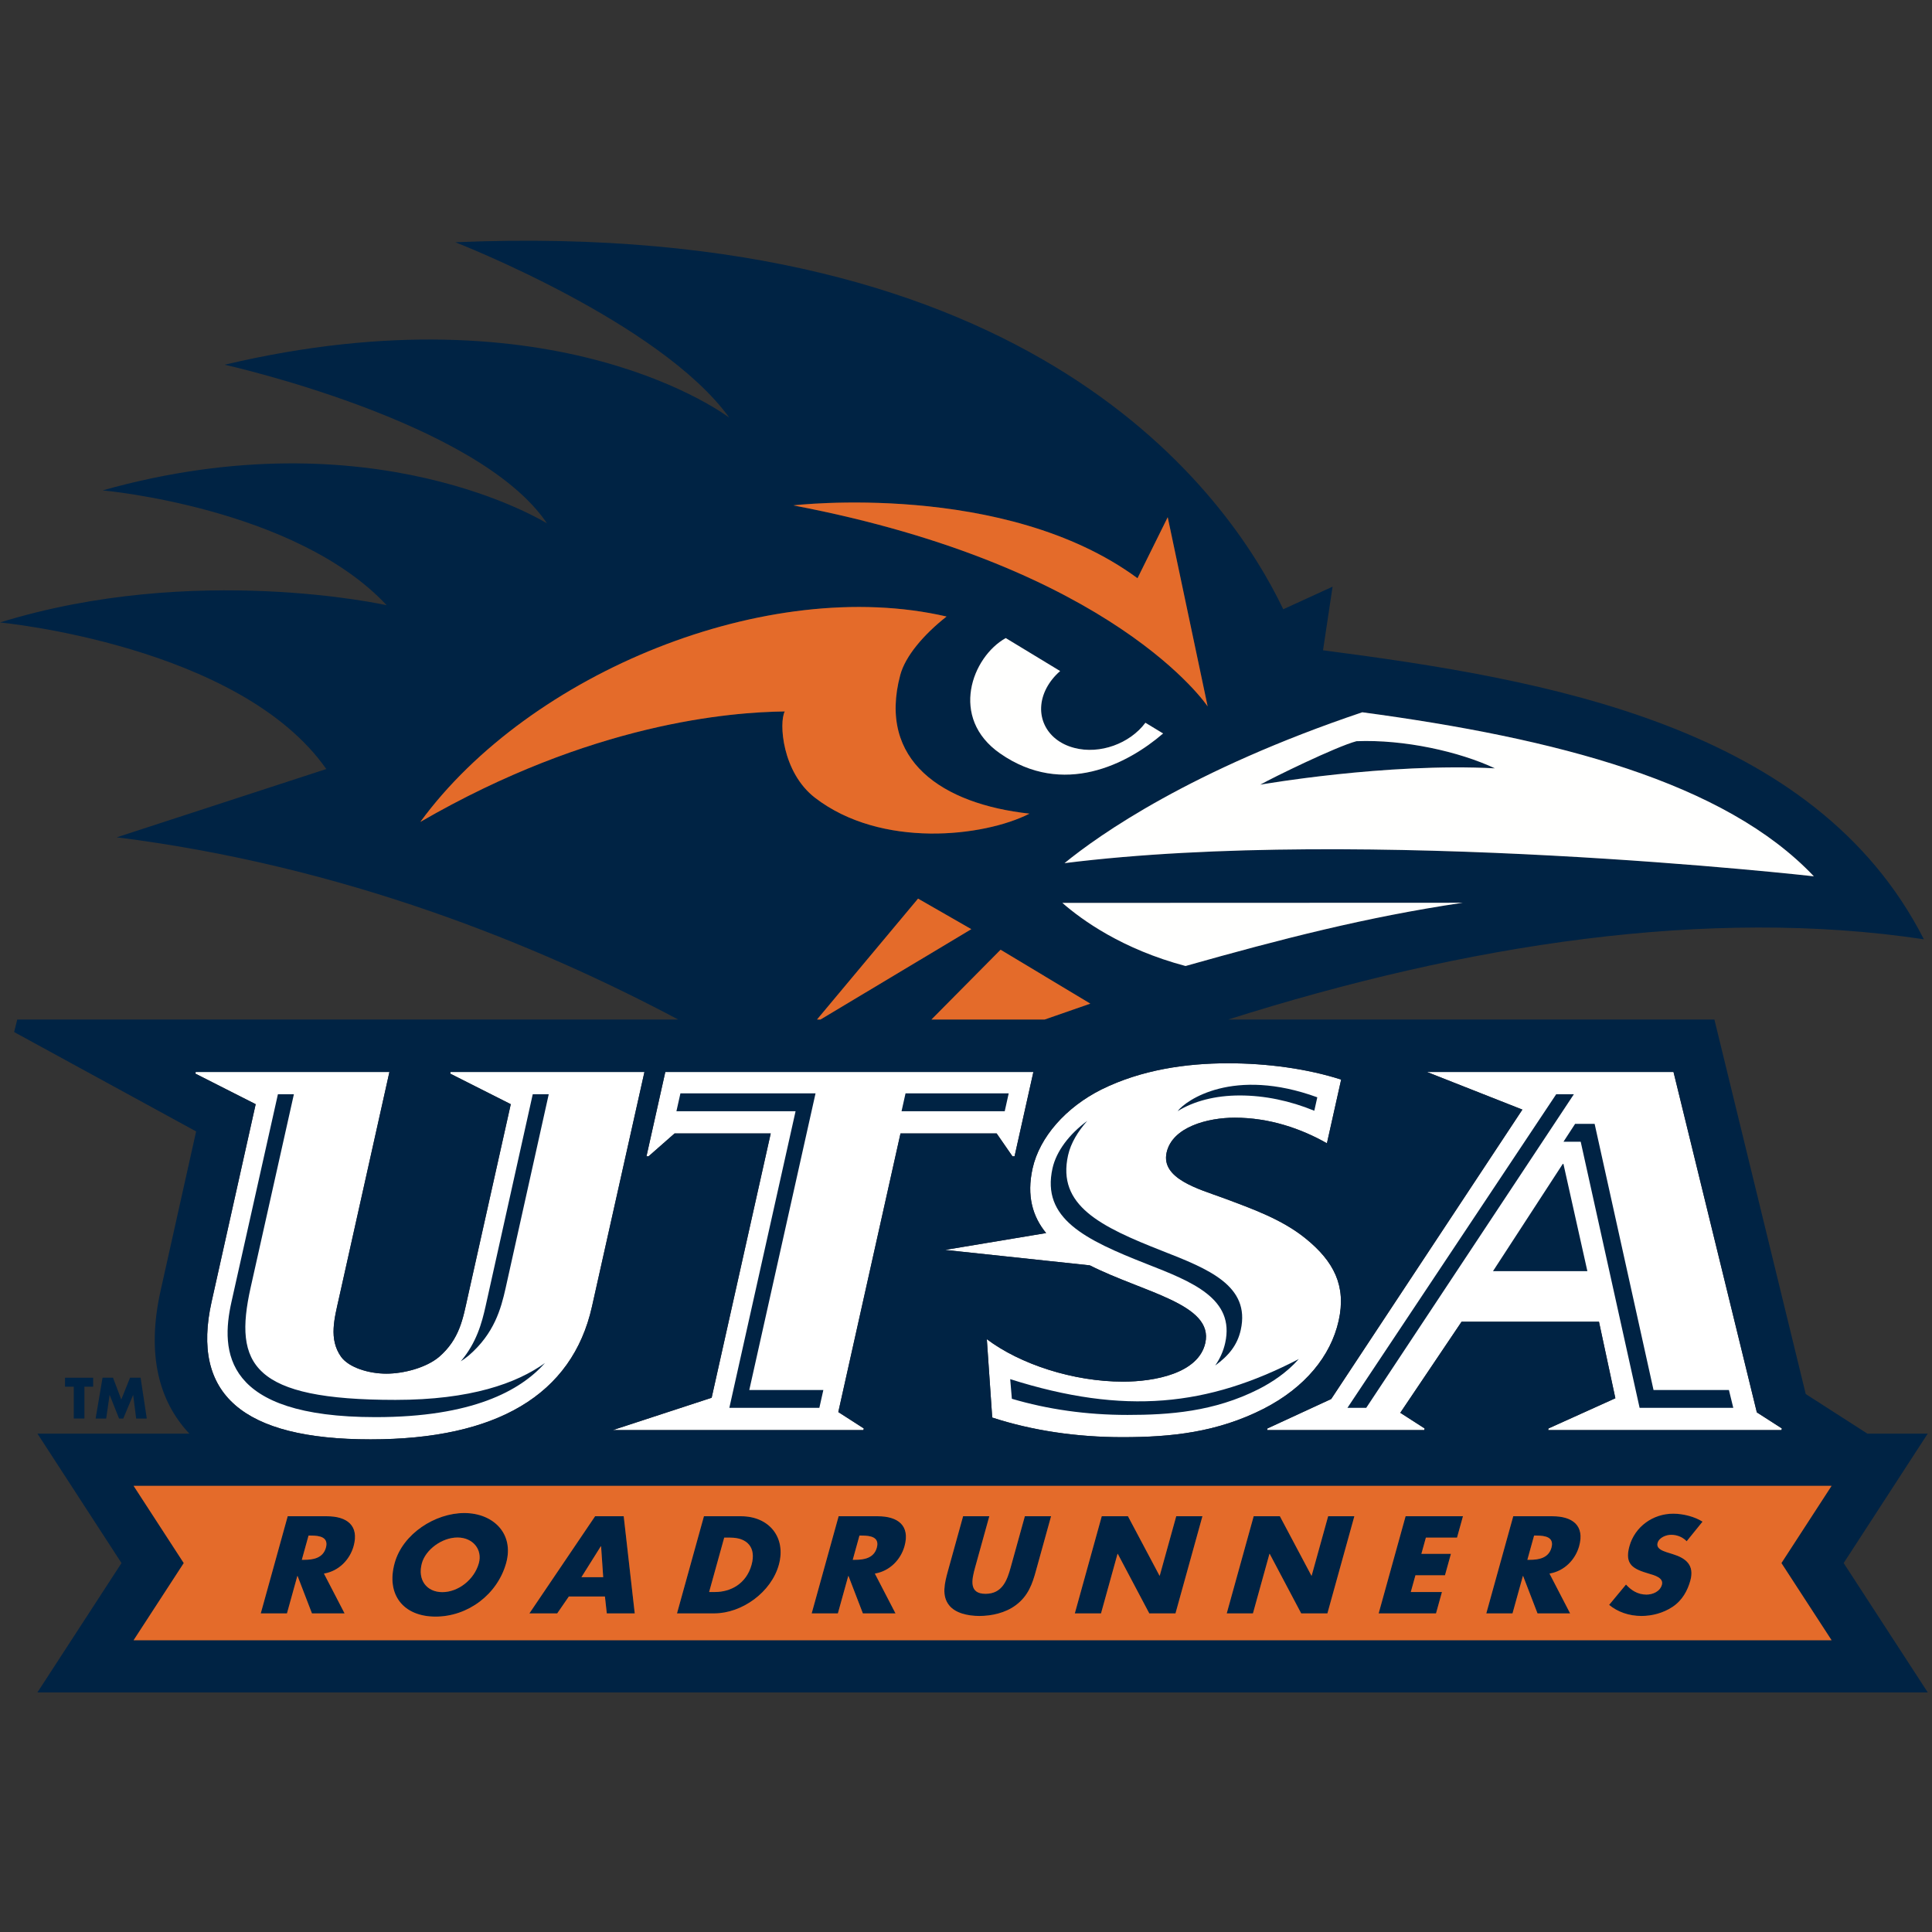
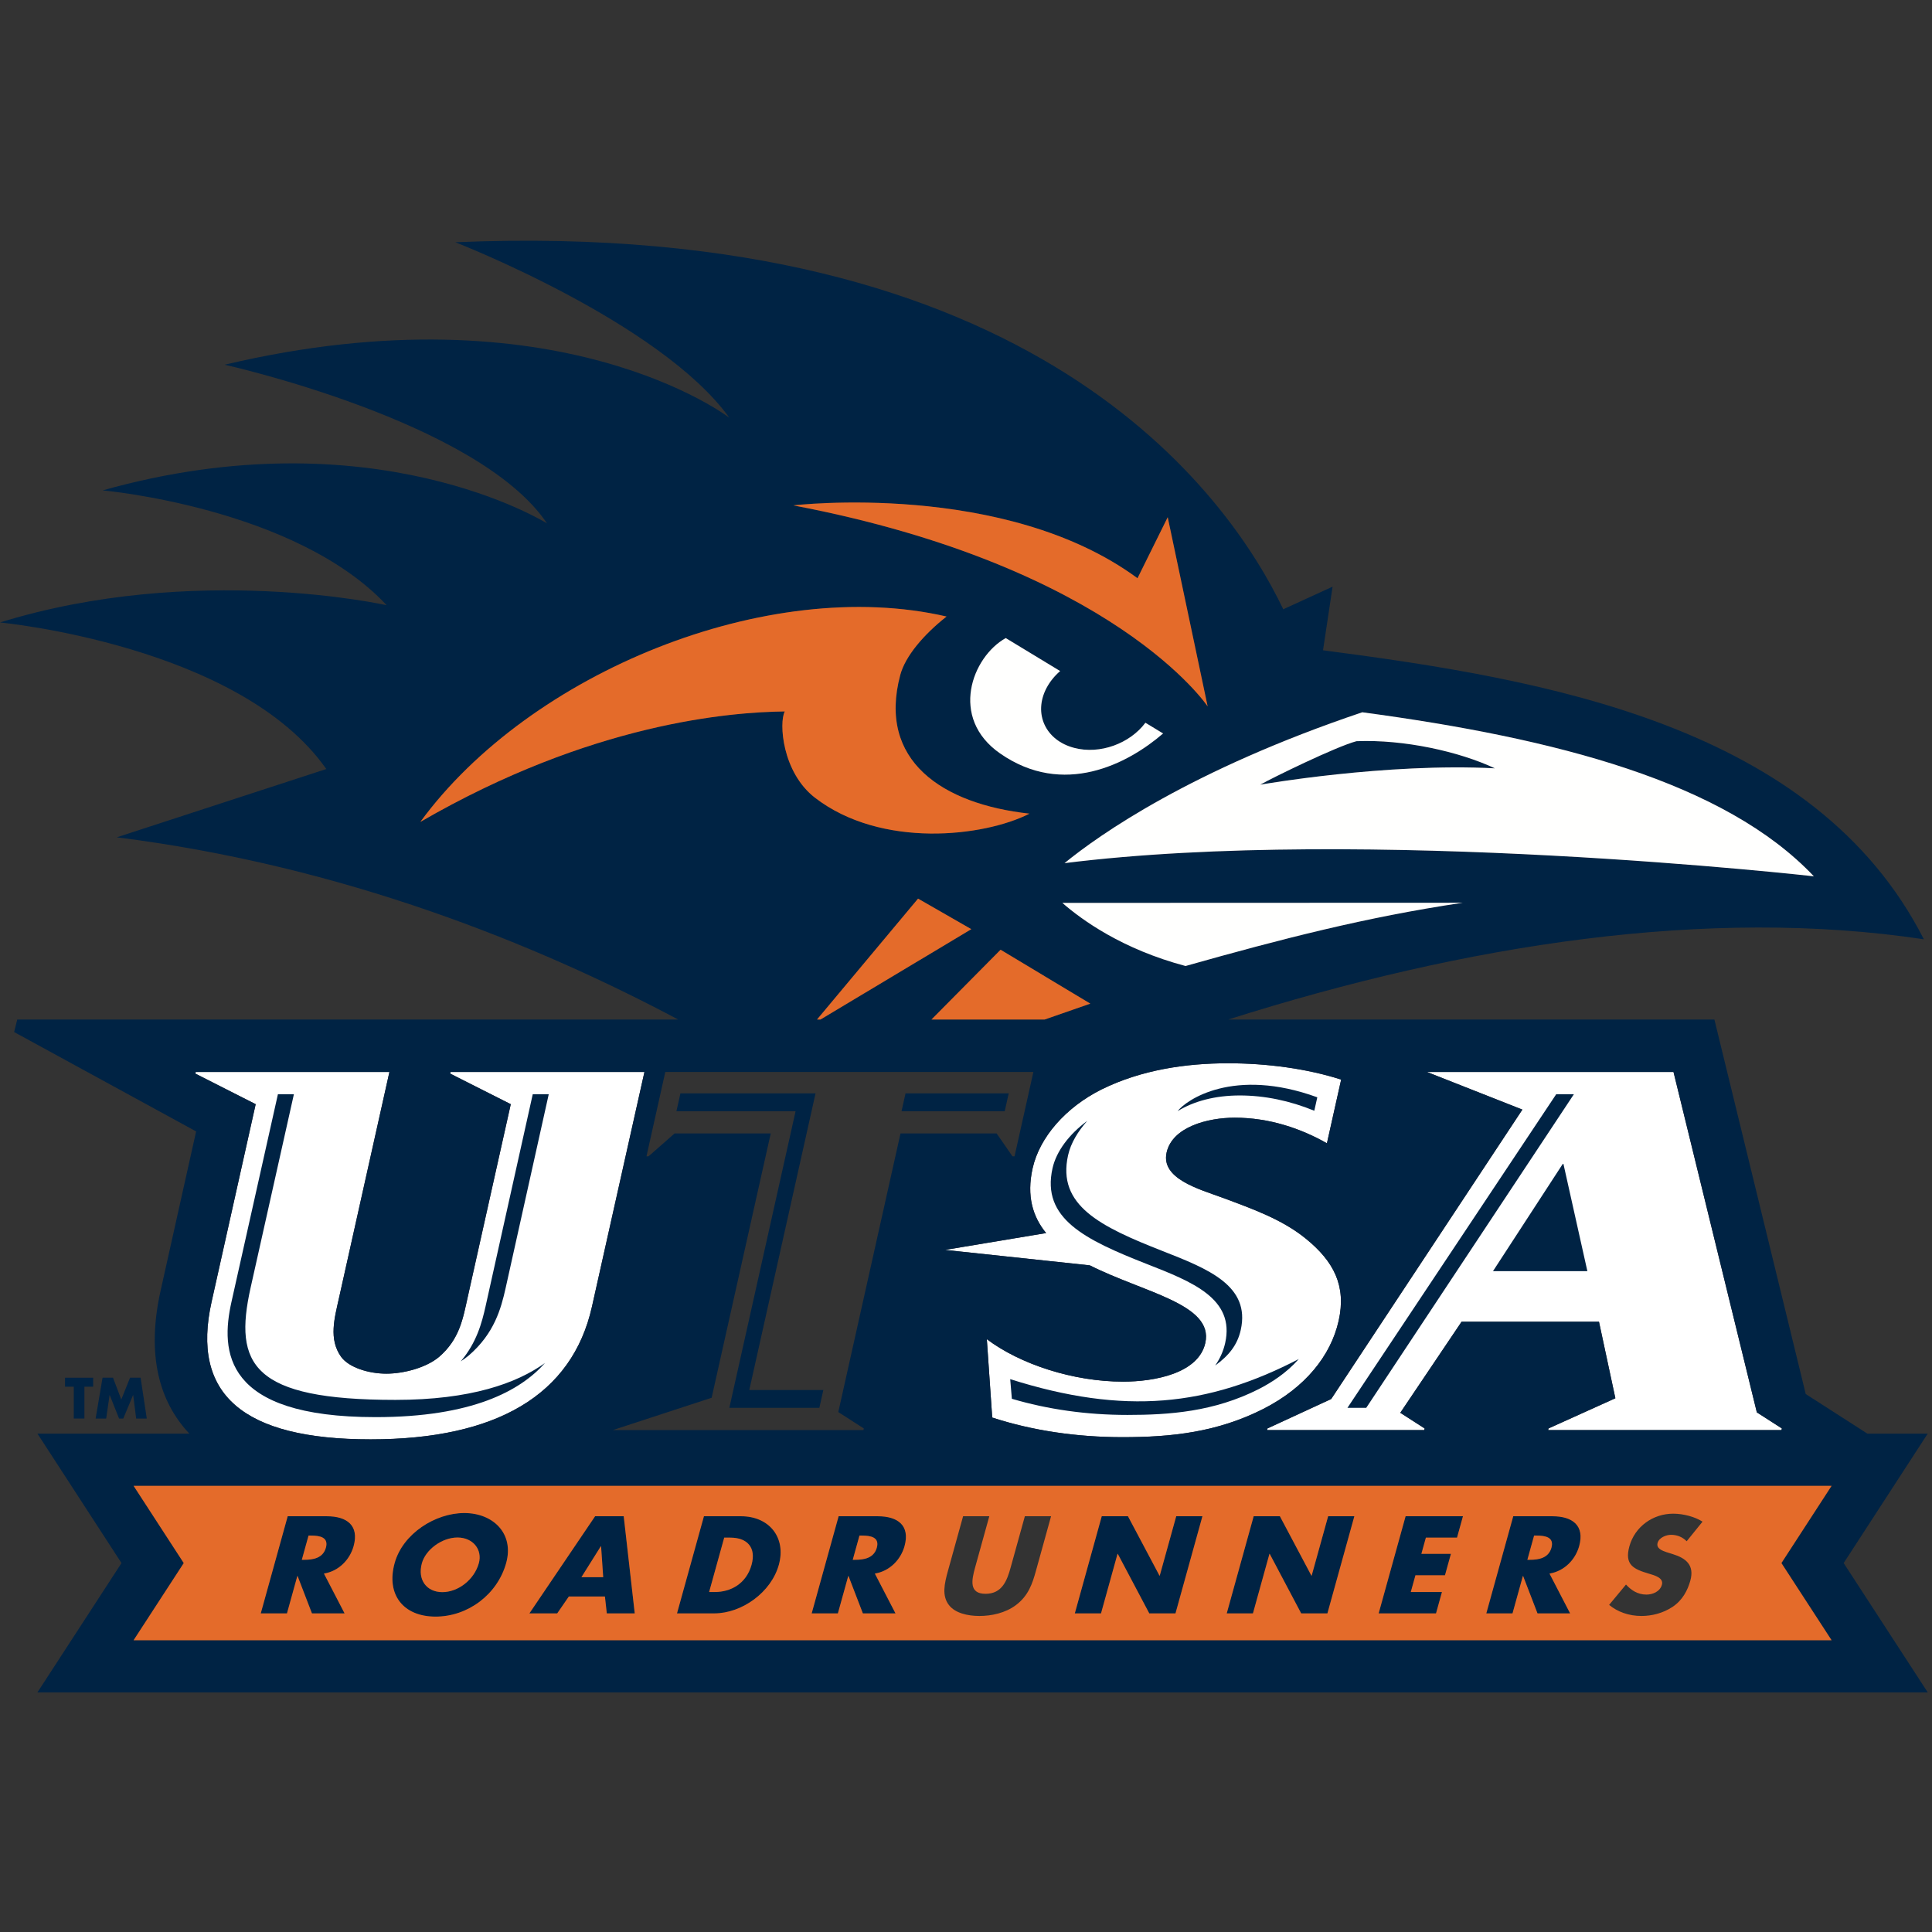
<svg xmlns="http://www.w3.org/2000/svg" width="250px" height="250px" viewBox="0 0 250 250" version="1.1">
  <rect x="0" y="0" width="250" height="250" fill="#333333" stroke="none" />
  <title>TXSA</title>
  <desc>Created with Sketch.</desc>
  <defs />
  <g id="TXSA" stroke="none" stroke-width="1" fill="none" fill-rule="evenodd">
    <g id="utsa_primary" transform="translate(0, 31)">
      <g id="Group-4">
        <path d="M158.928,106.587 C163.958,106.587 169.188,107.292 173.544,108.7 L171.703,116.94 C168.357,115.039 164.271,113.629 159.779,113.629 C156.278,113.629 151.699,114.827 150.96,118.136 C150.205,121.518 155.115,122.856 158.188,123.982 C162.168,125.461 165.911,126.8 168.951,129.263 C172.602,132.22 174.229,135.392 173.224,139.899 C172.2,144.476 168.864,148.558 163.491,151.306 C157.517,154.333 151.626,154.969 145.249,154.969 C139.323,154.969 133.583,154.121 128.394,152.431 L127.695,142.29 C132.001,145.53 138.861,147.784 145.328,147.784 C149.368,147.784 155.083,146.728 155.965,142.784 C157.088,137.752 148.021,136.271 141.024,132.737 L122.284,130.737 L135.368,128.558 C133.643,126.455 132.817,123.774 133.62,120.179 C134.516,116.165 137.896,112.292 142.548,109.968 C147.691,107.433 153.449,106.587 158.928,106.587 Z" id="Path" fill="#FFFFFF" />
        <polygon id="Path" fill="#FFFFFF" points="216.551 107.714 227.334 151.759 230.574 153.84 230.526 154.052 200.331 154.052 200.378 153.84 209.028 149.933 206.908 140.036 189.125 140.036 181.196 151.814 184.347 153.84 184.299 154.052 163.962 154.052 164.009 153.84 172.258 150.031 196.995 112.583 184.647 107.714" />
        <path d="M25.282,107.925 L25.327,107.714 L50.39,107.714 L43.885,136.873 C43.278,139.605 42.503,142.269 44.144,144.581 C45.177,145.982 47.748,146.751 49.995,146.751 C52.243,146.751 55.154,145.982 56.817,144.581 C59.489,142.269 59.906,139.605 60.516,136.873 L66.094,111.882 L58.255,107.925 L58.3,107.714 L83.39,107.714 L76.602,138.065 C74.043,149.522 64.217,155.252 47.956,155.252 C31.335,155.252 24.72,149.369 27.378,137.464 L33.085,111.882 L25.282,107.925 Z" id="Path" fill="#FFFFFF" />
-         <polygon id="Path" fill="#FFFFFF" points="86.091 107.71 133.72 107.71 131.282 118.627 131.012 118.627 128.968 115.67 116.524 115.67 108.476 151.719 111.775 153.84 111.728 154.052 79.3 154.052 92.087 149.869 99.731 115.67 87.288 115.67 83.924 118.627 83.653 118.627" />
        <polyline id="Fill-1" fill="#002344" points="202.217 119.615 193.192 133.487 205.405 133.487 202.309 119.615 202.217 119.615" />
        <path d="M17.286,161.267 L237.006,161.267 L230.516,171.261 L237.006,181.245 L17.286,181.245 L23.777,171.261 L17.286,161.267 Z M25.282,107.925 L25.327,107.714 L50.39,107.714 L43.885,136.873 C43.278,139.605 42.503,142.269 44.144,144.581 C45.177,145.982 47.748,146.751 49.995,146.751 C52.243,146.751 55.154,145.982 56.817,144.581 C59.489,142.269 59.906,139.605 60.516,136.873 L66.094,111.882 L58.255,107.925 L58.3,107.714 L83.39,107.714 L76.602,138.065 C74.043,149.522 64.217,155.252 47.956,155.252 C31.335,155.252 24.72,149.369 27.378,137.464 L33.085,111.882 L25.282,107.925 Z M86.091,107.71 L133.72,107.71 L131.282,118.627 L131.012,118.627 L128.968,115.67 L116.524,115.67 L108.476,151.719 L111.775,153.84 L111.728,154.052 L79.3,154.052 L92.087,149.869 L99.731,115.67 L87.288,115.67 L83.924,118.627 L83.653,118.627 L86.091,107.71 Z M54.39,75.358 C68.54,56.008 99.367,43.431 122.485,48.778 C119.496,51.13 117.14,53.922 116.493,56.345 C113.535,67.425 121.909,73.043 133.213,74.286 C127.342,77.285 114.029,78.832 105.46,72.228 C101.19,68.932 100.785,62.5 101.546,61.061 C94.56,61.149 76.569,62.509 54.39,75.358 Z M147.192,43.824 L151.102,35.926 L156.271,60.412 C156.271,60.412 144.271,42.322 102.655,34.396 C102.655,34.396 130.008,31.159 147.192,43.824 Z M176.279,61.168 C201.401,64.537 223.188,70.207 234.712,82.394 C234.712,82.394 176.619,75.814 137.747,80.691 C142.265,77.004 154.136,68.625 176.279,61.168 Z M139.005,65.777 C142.318,66.651 146.208,65.22 148.216,62.523 L150.505,63.91 C145.924,67.866 137.597,72.188 129.422,66.502 C122.791,61.895 125.785,53.999 130.143,51.566 L137.181,55.834 C136.457,56.464 135.849,57.208 135.411,58.042 C133.687,61.341 135.29,64.811 139.005,65.777 Z M153.409,94 C145.229,91.834 139.979,88.03 137.472,85.835 L189.265,85.816 C176.795,87.67 165.895,90.477 153.409,94 Z M106.165,100.929 L105.718,100.929 L118.796,85.28 L125.687,89.234 L106.165,100.929 Z M129.475,91.894 L141.087,98.87 L135.17,100.929 L120.526,100.929 L129.475,91.894 Z M158.928,106.587 C163.958,106.587 169.188,107.292 173.544,108.7 L171.703,116.94 C168.357,115.039 164.271,113.629 159.779,113.629 C156.278,113.629 151.699,114.827 150.96,118.136 C150.205,121.518 155.115,122.856 158.188,123.982 C162.168,125.461 165.911,126.8 168.951,129.263 C172.602,132.22 174.229,135.392 173.224,139.899 C172.2,144.476 168.864,148.558 163.491,151.306 C157.517,154.333 151.626,154.969 145.249,154.969 C139.323,154.969 133.583,154.121 128.394,152.431 L127.695,142.29 C132.001,145.53 138.861,147.784 145.328,147.784 C149.368,147.784 155.083,146.728 155.965,142.784 C157.088,137.752 148.021,136.271 141.024,132.737 L122.284,130.737 L135.368,128.558 C133.643,126.455 132.817,123.774 133.62,120.179 C134.516,116.165 137.896,112.292 142.548,109.968 C147.691,107.433 153.449,106.587 158.928,106.587 Z M216.551,107.714 L227.334,151.759 L230.574,153.84 L230.526,154.052 L200.331,154.052 L200.378,153.84 L209.028,149.933 L206.908,140.036 L189.125,140.036 L181.196,151.814 L184.347,153.84 L184.299,154.052 L163.962,154.052 L164.009,153.84 L172.258,150.031 L196.995,112.583 L184.647,107.714 L216.551,107.714 Z M249.453,188 L238.57,171.26 L249.445,154.512 L241.642,154.513 L233.661,149.387 L221.843,100.929 L158.921,100.929 C189.761,91.16 221.041,86.343 248.947,90.543 C234.817,62.763 199.833,56.883 171.199,53.146 L172.435,44.916 L166.055,47.839 C158.946,33.001 133.927,-2.824 58.919,0.347 C58.919,0.347 85.437,10.651 94.379,23.058 C94.379,23.058 72.25,5.97 29.068,16.196 C29.068,16.196 61.883,23.469 70.783,36.728 C70.783,36.728 48.318,22.597 13.282,32.456 C13.282,32.456 38.213,34.662 50.035,47.315 C50.035,47.315 25.224,41.749 0,49.547 C0,49.547 30.984,52.466 42.223,68.513 L15.112,77.349 C44.519,81.034 69.576,91.261 87.761,100.929 L2.232,100.929 L1.827,102.545 L25.378,115.404 L20.786,135.992 C18.942,144.248 20.546,150.321 24.504,154.513 L4.847,154.512 L15.722,171.26 L4.839,188 L249.453,188 Z" id="Fill-3" fill="#002344" />
      </g>
      <path d="M193.442,68.423 C188.824,66.25 181.679,64.662 175.523,64.911 C172.88,65.609 164.581,69.676 163.074,70.538 C163.074,70.538 179.35,67.679 193.442,68.423" id="Fill-5" fill="#002344" />
      <path d="M39.925,167.703 L40.254,167.703 C41.361,167.703 42.551,167.903 42.172,169.271 C41.793,170.638 40.492,170.837 39.385,170.837 L39.056,170.837 L39.925,167.703 Z M38.474,172.939 L38.508,172.939 L40.368,177.773 L44.589,177.773 L41.918,172.621 C43.856,172.304 45.276,170.804 45.757,169.07 C46.501,166.386 44.874,165.202 42.297,165.202 L37.228,165.202 L33.742,177.773 L37.133,177.773 L38.474,172.939 Z" id="Fill-6" fill="#002344" />
      <path d="M54.594,171.271 C55.075,169.537 57.175,167.953 59.199,167.953 C61.223,167.953 62.444,169.537 61.964,171.271 C61.363,173.439 59.263,175.022 57.239,175.022 C55.214,175.022 53.993,173.439 54.594,171.271 Z M56.36,178.19 C60.547,178.19 64.37,175.322 65.498,171.254 C66.552,167.453 63.831,164.786 60.077,164.786 C56.323,164.786 52.123,167.453 51.069,171.254 C49.941,175.322 52.174,178.19 56.36,178.19 Z" id="Fill-7" fill="#002344" />
      <path d="M77.745,169.087 L77.78,169.087 L78.054,173.088 L75.234,173.088 L77.745,169.087 Z M73.606,175.589 L78.277,175.589 L78.52,177.773 L82.135,177.773 L80.708,165.202 L77.006,165.202 L68.503,177.773 L72.101,177.773 L73.606,175.589 Z" id="Fill-8" fill="#002344" />
      <path d="M93.712,167.97 L94.508,167.97 C96.688,167.97 97.876,169.237 97.252,171.487 C96.572,173.939 94.546,175.005 92.522,175.005 L91.761,175.005 L93.712,167.97 Z M100.781,171.487 C101.761,167.953 99.531,165.202 95.898,165.202 L91.089,165.202 L87.603,177.773 L92.412,177.773 C96.028,177.773 99.801,175.022 100.781,171.487 Z" id="Fill-9" fill="#002344" />
      <path d="M111.214,167.703 L111.542,167.703 C112.649,167.703 113.84,167.903 113.46,169.271 C113.082,170.638 111.78,170.837 110.673,170.837 L110.345,170.837 L111.214,167.703 Z M109.762,172.939 L109.797,172.939 L111.656,177.773 L115.877,177.773 L113.206,172.621 C115.145,172.304 116.564,170.804 117.045,169.07 C117.79,166.386 116.163,165.202 113.585,165.202 L108.517,165.202 L105.031,177.773 L108.421,177.773 L109.762,172.939 Z" id="Fill-10" fill="#002344" />
-       <path d="M126.737,178.106 C128.261,178.106 130.074,177.739 131.451,176.706 C133.086,175.488 133.6,173.889 134.048,172.271 L136.008,165.202 L132.616,165.202 L130.781,171.821 C130.328,173.455 129.712,175.238 127.532,175.238 C125.354,175.238 125.727,173.455 126.18,171.821 L128.016,165.202 L124.624,165.202 L122.664,172.271 C122.216,173.889 121.841,175.488 122.802,176.706 C123.604,177.739 125.216,178.106 126.737,178.106" id="Fill-11" fill="#002344" />
      <polyline id="Fill-12" fill="#002344" points="144.607 170.07 144.642 170.07 148.717 177.773 152.107 177.773 155.593 165.202 152.203 165.202 150.071 172.888 150.037 172.888 145.957 165.202 142.566 165.202 139.081 177.773 142.471 177.773 144.607 170.07" />
      <polyline id="Fill-13" fill="#002344" points="164.266 170.07 164.301 170.07 168.375 177.773 171.766 177.773 175.252 165.202 171.861 165.202 169.729 172.888 169.695 172.888 165.616 165.202 162.225 165.202 158.739 177.773 162.13 177.773 164.266 170.07" />
      <polyline id="Fill-14" fill="#002344" points="186.587 175.005 182.556 175.005 183.157 172.838 186.98 172.838 187.748 170.07 183.925 170.07 184.508 167.97 188.538 167.97 189.306 165.202 181.884 165.202 178.397 177.773 185.82 177.773 186.587 175.005" />
      <path d="M198.511,167.703 L198.839,167.703 C199.946,167.703 201.137,167.903 200.758,169.271 C200.378,170.638 199.077,170.837 197.97,170.837 L197.641,170.837 L198.511,167.703 Z M197.059,172.939 L197.093,172.939 L198.953,177.773 L203.174,177.773 L200.503,172.621 C202.441,172.304 203.861,170.804 204.342,169.07 C205.086,166.386 203.459,165.202 200.882,165.202 L195.813,165.202 L192.327,177.773 L195.718,177.773 L197.059,172.939 Z" id="Fill-15" fill="#002344" />
-       <path d="M216.438,176.922 C217.712,176.072 218.38,174.788 218.727,173.538 C219.291,171.505 218.134,170.62 216.461,170.105 L215.665,169.855 C215.128,169.671 214.29,169.388 214.493,168.653 C214.688,167.953 215.614,167.603 216.237,167.603 C217.067,167.603 217.771,167.937 218.255,168.437 L220.308,165.902 C219.324,165.27 217.826,164.869 216.512,164.869 C213.899,164.869 211.552,166.536 210.844,169.087 C210.169,171.521 211.422,172.054 213.388,172.638 C214.059,172.838 215.304,173.155 215.049,174.071 C214.804,174.955 213.85,175.339 213.054,175.339 C211.896,175.339 211.054,174.755 210.404,174.038 L208.221,176.672 C209.304,177.572 210.765,178.106 212.408,178.106 C213.723,178.106 215.187,177.756 216.438,176.922" id="Fill-16" fill="#002344" />
      <polyline id="Fill-17" fill="#002344" points="9.548 152.557 10.921 152.557 10.921 148.439 12.055 148.439 12.055 147.276 8.414 147.276 8.414 148.439 9.548 148.439 9.548 152.557" />
      <polyline id="Fill-18" fill="#002344" points="14.181 149.518 14.195 149.518 15.407 152.557 15.953 152.557 17.221 149.518 17.235 149.518 17.62 152.557 18.993 152.557 18.194 147.276 16.829 147.276 15.694 150.099 14.623 147.276 13.271 147.276 12.374 152.557 13.74 152.557 14.181 149.518" />
      <path d="M138.208,118.493 C138.567,116.882 139.503,115.386 140.688,114.044 C138.34,115.776 136.684,117.982 136.194,120.179 C134.745,126.66 140.345,129.401 148.413,132.567 C154.279,134.867 159.819,137.042 158.537,142.784 C158.299,143.854 157.854,144.822 157.249,145.694 C158.994,144.425 160.114,143.06 160.552,141.096 C161.835,135.355 156.294,133.181 150.429,130.88 C142.359,127.715 136.761,124.973 138.208,118.493" id="Fill-19" fill="#002344" />
      <path d="M170.07,112.73 L170.458,110.991 C159.604,107.042 153.458,111.36 152.383,112.783 C154.482,111.485 157.252,110.752 160.423,110.752 C163.64,110.752 166.919,111.436 170.07,112.73" id="Fill-20" fill="#002344" />
      <path d="M130.72,147.461 L130.934,150.002 C135.563,151.367 140.575,152.091 145.892,152.091 C151.291,152.091 157.087,151.686 162.882,148.749 C164.57,147.886 166.512,146.62 168.062,144.859 C156.316,150.96 145.541,152.157 130.72,147.461" id="Fill-21" fill="#002344" />
      <polyline id="Fill-22" fill="#002344" points="130.526 110.483 117.175 110.483 116.659 112.793 130.011 112.793 130.526 110.483" />
      <polyline id="Fill-23" fill="#002344" points="94.376 151.176 106.024 151.176 106.541 148.865 96.958 148.865 105.53 110.483 88.046 110.483 87.529 112.793 102.947 112.793 94.376 151.176" />
      <polyline id="Fill-24" fill="#002344" points="176.788 151.176 203.661 110.591 201.374 110.591 174.357 151.176 176.788 151.176" />
      <path d="M65.423,135.698 L71.008,110.591 L68.938,110.591 L62.839,138.008 C62.35,140.198 61.668,142.744 59.62,145.156 C59.988,144.919 60.344,144.661 60.68,144.38 C63.953,141.548 64.828,138.36 65.423,135.698" id="Fill-25" fill="#002344" />
      <path d="M48.598,152.376 C61.083,152.376 67.315,148.98 70.52,145.373 C66.86,147.997 60.907,150.145 51.164,150.145 C32.655,150.145 30.205,145.59 32.431,135.616 L38.03,110.591 L35.963,110.591 L29.952,137.464 C28.522,143.865 28.901,152.376 48.598,152.376" id="Fill-26" fill="#002344" />
-       <polyline id="Fill-27" fill="#002344" points="204.542 116.738 212.165 151.176 224.287 151.176 223.721 148.865 213.966 148.865 206.344 114.428 203.818 114.428 202.315 116.738 204.542 116.738" />
      <path d="M156.271,60.412 L151.102,35.926 L147.192,43.824 C130.008,31.159 102.655,34.396 102.655,34.396 C144.271,42.322 156.271,60.412 156.271,60.412" id="Fill-28" fill="#E46B2A" />
      <path d="M105.46,72.228 C114.029,78.832 127.342,77.285 133.213,74.286 C121.909,73.043 113.535,67.425 116.493,56.345 C117.14,53.922 119.496,51.13 122.485,48.778 C99.367,43.431 68.54,56.008 54.39,75.358 C76.569,62.509 94.56,61.149 101.546,61.061 C100.785,62.5 101.19,68.932 105.46,72.228" id="Fill-29" fill="#E46B2A" />
      <polyline id="Fill-30" fill="#E46B2A" points="105.718 100.929 106.165 100.929 125.687 89.234 118.796 85.28 105.718 100.929" />
      <polyline id="Fill-31" fill="#E46B2A" points="141.087 98.87 129.475 91.894 120.526 100.929 135.17 100.929 141.087 98.87" />
      <polyline id="Fill-32" fill="#E46B2A" points="77.78 169.087 77.745 169.087 75.234 173.088 78.054 173.088 77.78 169.087" />
      <path d="M42.172,169.271 C42.551,167.903 41.361,167.703 40.254,167.703 L39.925,167.703 L39.056,170.837 L39.385,170.837 C40.492,170.837 41.793,170.638 42.172,169.271" id="Fill-33" fill="#E46B2A" />
      <path d="M37.228,165.202 L42.297,165.202 C44.874,165.202 46.501,166.386 45.757,169.07 C45.276,170.804 43.856,172.304 41.918,172.621 L44.589,177.773 L40.368,177.773 L38.508,172.939 L38.474,172.939 L37.133,177.773 L33.742,177.773 L37.228,165.202 Z M51.069,171.254 C52.123,167.453 56.323,164.786 60.077,164.786 C63.831,164.786 66.552,167.453 65.498,171.254 C64.37,175.322 60.547,178.19 56.36,178.19 C52.174,178.19 49.941,175.322 51.069,171.254 Z M77.006,165.202 L80.708,165.202 L82.135,177.773 L78.52,177.773 L78.277,175.589 L73.606,175.589 L72.101,177.773 L68.503,177.773 L77.006,165.202 Z M91.089,165.202 L95.898,165.202 C99.531,165.202 101.761,167.953 100.781,171.487 C99.801,175.022 96.028,177.773 92.412,177.773 L87.603,177.773 L91.089,165.202 Z M108.517,165.202 L113.585,165.202 C116.163,165.202 117.79,166.386 117.045,169.07 C116.564,170.804 115.145,172.304 113.206,172.621 L115.877,177.773 L111.656,177.773 L109.797,172.939 L109.762,172.939 L108.421,177.773 L105.031,177.773 L108.517,165.202 Z M122.664,172.271 L124.624,165.202 L128.016,165.202 L126.18,171.821 C125.727,173.455 125.354,175.238 127.532,175.238 C129.712,175.238 130.328,173.455 130.781,171.821 L132.616,165.202 L136.008,165.202 L134.048,172.271 C133.6,173.889 133.086,175.488 131.451,176.706 C130.074,177.739 128.261,178.106 126.737,178.106 C125.216,178.106 123.604,177.739 122.802,176.706 C121.841,175.488 122.216,173.889 122.664,172.271 Z M142.566,165.202 L145.957,165.202 L150.037,172.888 L150.071,172.888 L152.203,165.202 L155.593,165.202 L152.107,177.773 L148.717,177.773 L144.642,170.07 L144.607,170.07 L142.471,177.773 L139.081,177.773 L142.566,165.202 Z M162.225,165.202 L165.616,165.202 L169.695,172.888 L169.729,172.888 L171.861,165.202 L175.252,165.202 L171.766,177.773 L168.375,177.773 L164.301,170.07 L164.266,170.07 L162.13,177.773 L158.739,177.773 L162.225,165.202 Z M181.884,165.202 L189.306,165.202 L188.538,167.97 L184.508,167.97 L183.925,170.07 L187.748,170.07 L186.98,172.838 L183.157,172.838 L182.556,175.005 L186.587,175.005 L185.82,177.773 L178.397,177.773 L181.884,165.202 Z M195.813,165.202 L200.882,165.202 C203.459,165.202 205.086,166.386 204.342,169.07 C203.861,170.804 202.441,172.304 200.503,172.621 L203.174,177.773 L198.953,177.773 L197.093,172.939 L197.059,172.939 L195.718,177.773 L192.327,177.773 L195.813,165.202 Z M210.404,174.038 C211.054,174.755 211.896,175.339 213.054,175.339 C213.85,175.339 214.804,174.955 215.049,174.071 C215.304,173.155 214.059,172.838 213.388,172.638 C211.422,172.054 210.169,171.521 210.844,169.087 C211.552,166.536 213.899,164.869 216.512,164.869 C217.826,164.869 219.324,165.27 220.308,165.902 L218.255,168.437 C217.771,167.937 217.067,167.603 216.237,167.603 C215.614,167.603 214.688,167.953 214.493,168.653 C214.29,169.388 215.128,169.671 215.665,169.855 L216.461,170.105 C218.134,170.62 219.291,171.505 218.727,173.538 C218.38,174.788 217.712,176.072 216.438,176.922 C215.187,177.756 213.723,178.106 212.408,178.106 C210.765,178.106 209.304,177.572 208.221,176.672 L210.404,174.038 Z M237.006,181.245 L230.516,171.261 L237.006,161.267 L17.286,161.267 L23.777,171.261 L17.286,181.245 L237.006,181.245 Z" id="Fill-34" fill="#E46B2A" />
      <path d="M57.239,175.022 C59.263,175.022 61.363,173.439 61.964,171.271 C62.444,169.537 61.223,167.953 59.199,167.953 C57.175,167.953 55.075,169.537 54.594,171.271 C53.993,173.439 55.214,175.022 57.239,175.022" id="Fill-35" fill="#E46B2A" />
      <path d="M200.758,169.271 C201.137,167.903 199.946,167.703 198.839,167.703 L198.511,167.703 L197.641,170.837 L197.97,170.837 C199.077,170.837 200.378,170.638 200.758,169.271" id="Fill-36" fill="#E46B2A" />
      <path d="M113.46,169.271 C113.84,167.903 112.649,167.703 111.542,167.703 L111.214,167.703 L110.345,170.837 L110.673,170.837 C111.78,170.837 113.082,170.638 113.46,169.271" id="Fill-37" fill="#E46B2A" />
      <path d="M97.252,171.487 C97.876,169.237 96.688,167.97 94.508,167.97 L93.712,167.97 L91.761,175.005 L92.522,175.005 C94.546,175.005 96.572,173.939 97.252,171.487" id="Fill-38" fill="#E46B2A" />
      <path d="M137.181,55.834 L130.143,51.566 C125.785,53.999 122.791,61.895 129.422,66.502 C137.597,72.188 145.924,67.866 150.505,63.91 L148.216,62.523 C146.208,65.22 142.318,66.651 139.005,65.777 C135.29,64.811 133.687,61.341 135.411,58.042 C135.849,57.208 136.457,56.464 137.181,55.834" id="Fill-39" fill="#FFFFFE" />
      <path d="M193.442,68.423 C179.35,67.679 163.074,70.538 163.074,70.538 C164.581,69.676 172.88,65.609 175.523,64.911 C181.679,64.662 188.824,66.25 193.442,68.423 Z M234.712,82.394 C223.188,70.207 201.401,64.537 176.279,61.168 C154.136,68.625 142.265,77.004 137.747,80.691 C176.619,75.814 234.712,82.394 234.712,82.394 Z" id="Fill-40" fill="#FFFFFE" />
      <path d="M153.409,94 C165.895,90.477 176.795,87.67 189.265,85.816 L137.472,85.835 C139.979,88.03 145.229,91.834 153.409,94" id="Fill-41" fill="#FFFFFE" />
    </g>
  </g>
</svg>